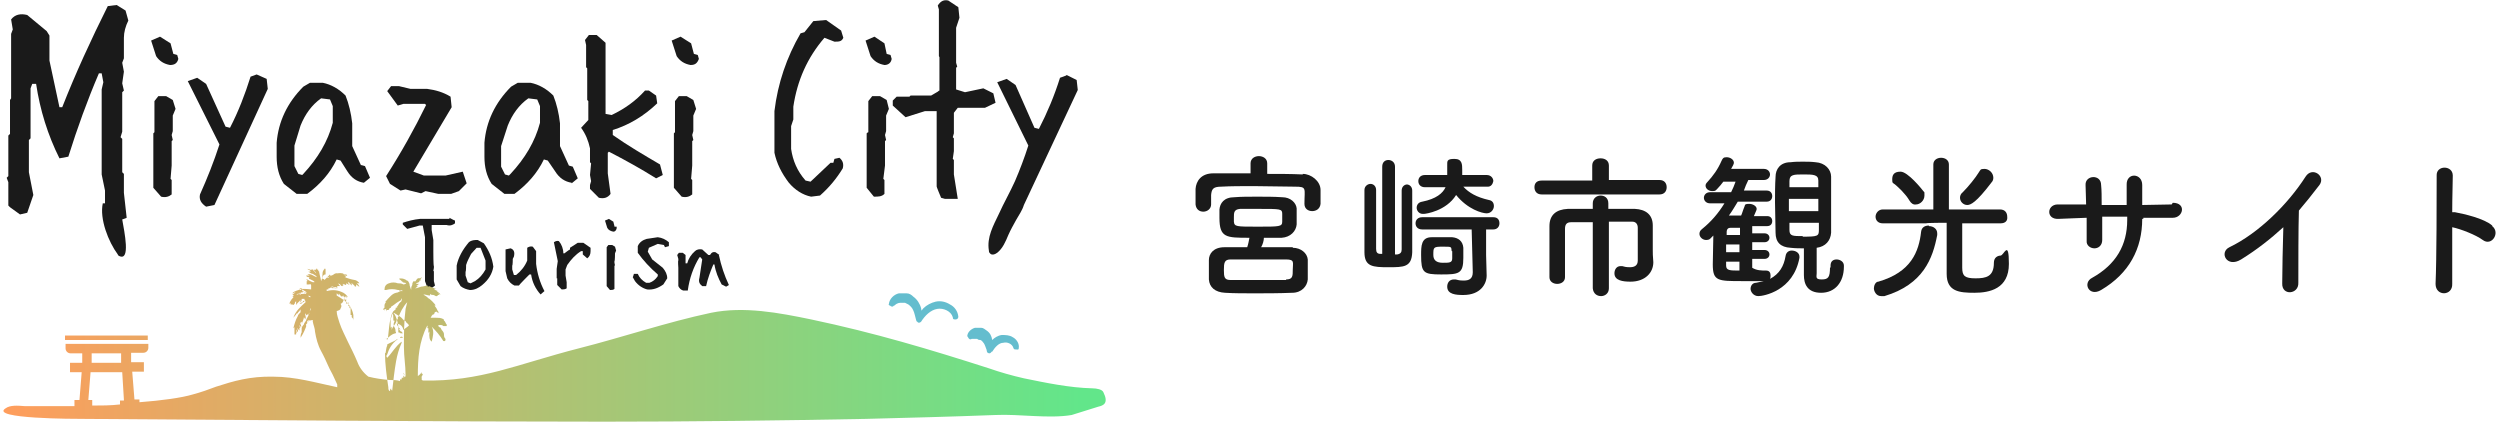
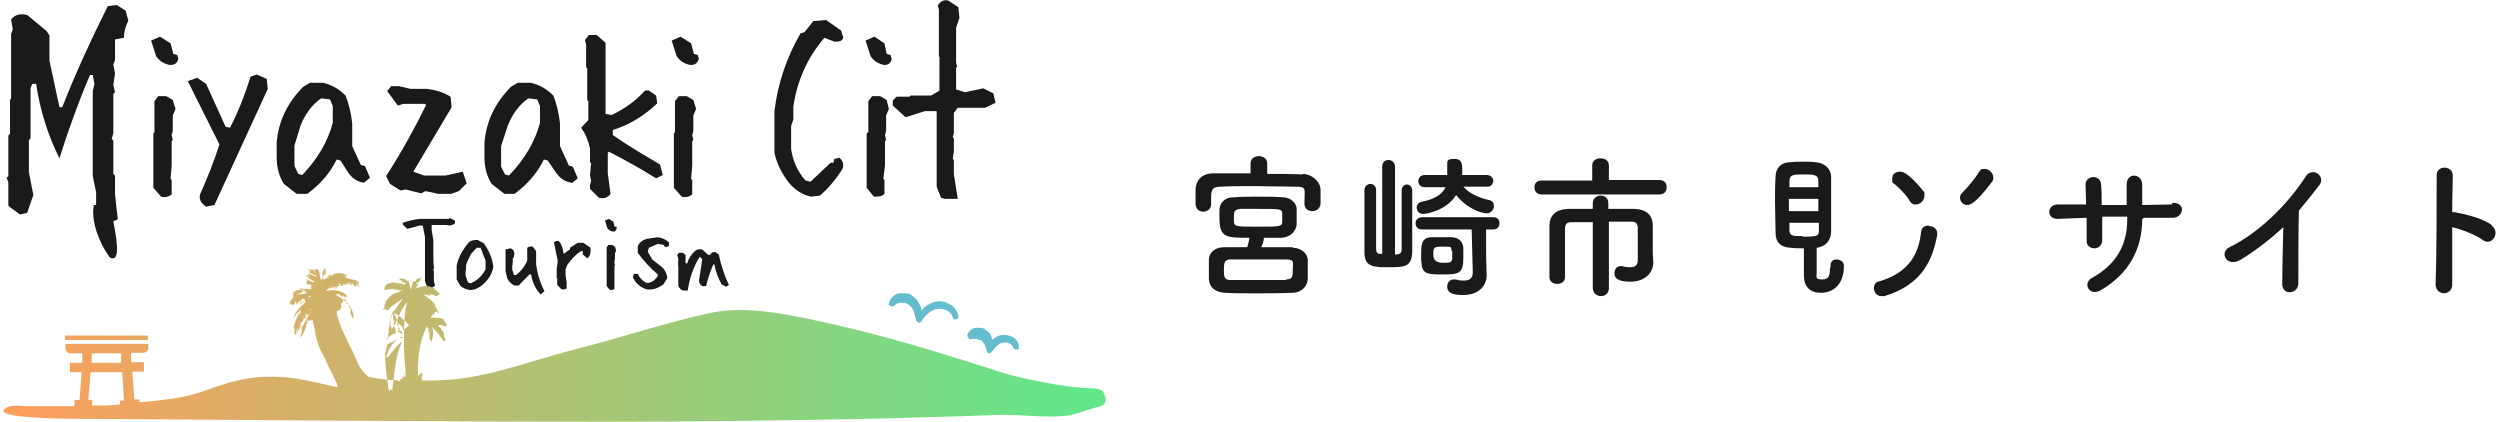
<svg xmlns="http://www.w3.org/2000/svg" version="1.1" viewBox="0 0 450 76">
  <defs>
    <style>
      .cls-1 {
        fill: url(#_名称未設定グラデーション);
      }

      .cls-2 {
        fill: #64bdce;
      }

      .cls-3 {
        fill: #1a1a1a;
      }
    </style>
    <linearGradient id="_名称未設定グラデーション" data-name="名称未設定グラデーション" x1=".6" y1="15.6" x2="194.6" y2="15.6" gradientTransform="translate(0 78) scale(1 -1)" gradientUnits="userSpaceOnUse">
      <stop offset="0" stop-color="#ff9d5c" />
      <stop offset="1" stop-color="#62e68a" />
    </linearGradient>
  </defs>
  <g>
    <g id="_レイヤー_1" data-name="レイヤー_1">
      <g>
        <g>
          <path class="cls-3" d="M105.2,43.7h-1.2l-1.4.9v.3c-.1,0-1,.7-1,.7h-.2c0-.8-.3-1.6-.8-2.2-.3-.1-.6,0-.9.2l.7,3.4-.2,1.4v.3c0,0,0,1.4,0,1.4h.1v1.2l.8.8c.3,0,.6,0,.9-.2v-1.1l-.2-1.2v-1.1l.3-.8c.7-1,1.5-1.9,2.5-2.5h.3c0,0,0,.6,0,.6l.8.7c.4-.3.6-.7.6-1.3v-.6c0,0-1.3-.9-1.3-.9Z" />
          <path class="cls-3" d="M96.5,45.2l-.6-.8c-.4-.1-.7,0-1,.2v.6c0,0,0,1.7,0,1.7-.4,1-1.1,1.9-2,2.6h-.4l-.3-1v-.7c.1,0,.1-1.2.1-1.2l.2-.4c.2-.8,0-1.3-.6-1.5l-.9.2v1.3h0v2.6l.3,1.3c.3.6.7,1,1.3,1.3h.8c0-.1,1.9-2,1.9-2h.3c.2,1.4.8,2.6,1.7,3.6l.7-.6c-.8-1.5-1.3-3.2-1.5-4.9v-2.3Z" />
          <path class="cls-3" d="M129.5,45.9l-.7-.5c-.4-.1-.7,0-1,.5h-.3l-1.1-1c-.5-.1-1,0-1.3.3-.7.6-1.2,1.4-1.4,2.2h-.3v-1.5l-.5-.4h-.7l-.3.4.2.7v.3c-.1,0,0,1.3,0,1.3v1.8h0c0,0,0,.8,0,.8v.7c.2.4.5.7.9.8h.8c.3-2.2,1-4.2,2.1-6h.2l.3.4-.5,3.3c-.2.7,0,1.1.5,1.5h.7c.3-1.4.8-2.7,1.3-3.9h.2c.2,1.3.7,2.5,1.3,3.6l.8.4.5-.3c-.8-1.7-1.4-3.5-1.8-5.4Z" />
          <path class="cls-3" d="M86,43.2c-.6,0-1.1,0-1.6.4-1.1,1.3-1.9,2.7-2.2,4.2v2.5l.7,1.2c.5.4,1.1.6,1.7.7.9,0,1.6-.4,2.2-.9,1.1-.9,1.8-2,2-3.3-.2-1.6-.8-2.9-1.7-4.2l-1.1-.6ZM87.4,48.2v.3c-.5.9-1.1,1.6-1.9,2.1l-.8.4-.5-.2-.4-1.2v-.7c.1,0,.1-1.2.1-1.2.2-.7.6-1.4.9-2l1-1.1h.7l.9,2.3v1.3Z" />
          <path class="cls-3" d="M110.6,40.7l-.2-.8-.8-.5-.7.3.4,1.3c.2.4.6.6,1.1.7.3,0,.5-.2.6-.6v-.3c0,0-.4,0-.4,0Z" />
          <path class="cls-3" d="M110.1,44.1h-.6l-.3.4v2.5h0v4.5l.6.7c.3,0,.6,0,.8-.2v-1h0c0,0,0-1.2,0-1.2v-2h.1c0,0-.1-.5-.1-.5v-.3c.1,0,.1-1.4.1-1.4l.2-.5-.2-.7-.5-.3Z" />
          <path class="cls-3" d="M80.9,39.4h-.7c0,0-1.4,0-1.4,0h0c0,0-.4,0-.4,0h-2.8c-1.1.1-2.2.4-3.1.7v.3l.8.8,2.2-.6h.6c0,0,.4,2.1.4,2.1v1.6h0v5h0c0,0,0,.7,0,.7v.3c0,0,0,.3,0,.3l.4,1.1.6.3.8-.6-.2-.8v-1.8h-.1c0-.1.1-.6.1-.6v-.3c-.1,0-.1-2.6-.1-2.6h0c0-.1,0-.8,0-.8v-1.3l-.3-1.8v-.9h1.6c0,0,1,0,1,0h.1c.6.2,1.1,0,1.5-.3v-.5c-.1,0-1-.5-1-.5Z" />
          <path class="cls-3" d="M118.4,43.9l1.1.2.2.4.7-.2v-.7c-.6-.5-1.2-.8-2-.9l-2,.3c-.7.2-1.3.6-1.6,1.3v1.2c1,1.4,2.2,2.7,3.6,3.9v.3c-.4.6-.9,1-1.5,1.2h-.6c-.7-.4-1.2-.9-1.5-1.6h-.7c0,.1-.2.6-.2.6l.4.7c.6.8,1.4,1.3,2.2,1.5,1,.1,1.9-.2,2.9-.9l.7-1.1c0-.7-.3-1.3-.8-1.9l-1.9-1.5-.8-1.4.2-.7,1.6-.7Z" />
        </g>
        <path class="cls-3" d="M65,29.8l-1.6-3.5v-4.1c-.2-1.8-.6-3.5-1.2-5-1.2-1.2-2.6-2-4.1-2.3h-2.3l-1.2.7c-2.9,2.9-4.5,6.3-4.8,10.1v2.5c0,1.9.4,3.5,1.3,4.9l2.3,1.8h0c0,0,1.9,0,1.9,0,2.3-1.7,4.1-3.7,5.3-6.2l.7.2,1.2,1.9c.8,1.3,1.8,1.9,3,2.1l1.1-.9-.9-2.1-.7-.2ZM59.9,22.1c-.9,3.4-2.7,6.4-5.3,9.2l-.2.2-.7-.2-.7-1.4v-3.7l1.1-3.6c.8-2,2-3.7,3.7-4.9l1.6.2.5,1.2v3Z" />
        <path class="cls-3" d="M46.2,13.4l-1.1.4c-1,3.2-2.2,6.3-3.7,9.2l-.8-.2-3.5-7.7-1.6-1.1-1.7.6,5.7,11.4c-1,3.1-2.2,6.1-3.5,9-.2.9.2,1.6,1.1,2.2l1.5-.3,9.6-20.9-.2-1.8-1.8-.8Z" />
        <path class="cls-3" d="M109.4,31.2v-3.7l.2-.2c2.9,1.5,5.8,3.1,8.5,4.8l1.2-.6-.5-1.9c-2.9-1.7-5.8-3.4-8.5-5.3v-.9c2.9-.9,5.6-2.5,8-4.8l-.2-1.4-1.3-.9h-.7c-1.7,1.9-3.7,3.3-6,4.4l-1.1-.2V7.7l-1.6-1.4h-1.4l-.7.9.2.9v4l.2.2v5.7l.2.2v3.4l-1.3,1.4c.8,1.1,1.3,2.3,1.6,3.7v2.5l.2.2-.2,2.1.2,1.1-.2.7v.7l1.6,1.6h0c.9.2,1.6,0,2.1-.7l-.5-3.7Z" />
        <path class="cls-3" d="M31.2,9.7l-.5-1.9-1.9-1.2-1.6.7.9,2.8c.6.9,1.4,1.4,2.5,1.6.8,0,1.3-.3,1.5-1.1l-.2-.7-.7-.2Z" />
        <path class="cls-3" d="M29.9,17.3h-1.4l-.7.9v5.6l-.2.2v9.8l1.4,1.6c.8.2,1.4,0,1.9-.4v-2.6l-.2-.2.2-2.4v-4.4l.2-.2-.2-.9.2-.7v-2.8l.5-1.2-.5-1.6-1.2-.7Z" />
        <path class="cls-3" d="M102.9,33l1.1-.9-.9-2.1-.7-.2-1.6-3.5v-4.1c-.2-1.8-.6-3.5-1.2-5-1.2-1.2-2.6-2-4.1-2.3h-2.3l-1.2.7c-2.9,2.9-4.5,6.3-4.8,10.1v2.5c0,1.9.4,3.5,1.3,4.9l2.3,1.8h0c0,0,1.8,0,1.8,0,2.3-1.7,4.1-3.7,5.3-6.2l.7.2,1.3,1.9c.8,1.3,1.8,1.9,3,2.1ZM97.2,22.1c-.9,3.4-2.7,6.4-5.3,9.2l-.3.3-.7-.2-.7-1.4v-3.7l1.2-3.7c.8-2,2-3.7,3.7-4.9l1.6.2.5,1.2v3Z" />
        <path class="cls-3" d="M75.8,34.8l.8-.4,2.3.5h2.3l1.4-.5,1.4-1.4-.7-2.1-3.1.7h-3.9l-1.9-.7c2.3-3.9,4.6-7.7,6.9-11.6l-.2-1.9c-1.3-.8-2.7-1.2-4.2-1.4h-3l-2.1-.5h-1.4l-.7.9,1.9,2.6,1-.3h3.9l.2.2c-2.1,4.3-4.5,8.6-7.2,12.8l.7,1.4,1.9,1.2.9-.2,2.8.7Z" />
        <path class="cls-3" d="M256.3,38.5c.3,0,4-.5,5.8-3.4,2.1,2.6,4.7,3.3,5.5,3.3s1.3-.7,1.3-1.3-.3-1-.9-1.1c-2.2-.5-3.6-1.3-4.6-2.4h4.2c.8.1,1.1-.5,1.2-1,0-.5-.4-1.1-1.2-1.1h-4.4c0-.3,0-.6,0-.9,0-1,0-2-1.4-2s-1.3.4-1.3,1.2h0c0,.7,0,1.2,0,1.7h-4c-.8,0-1.2.5-1.2,1.1s.4,1.1,1.2,1.1h3.7c-.5,1.1-1.7,2.1-4.2,2.6-.7.1-1,.6-1,1.1s.4,1.1,1.1,1.1Z" />
-         <path class="cls-3" d="M22.3,6.8c0-1,.3-2.1.8-3.1l-.5-1.8-1.6-1-1.6.2c-3,6-5.8,12.1-8.2,18.2h-.5l-1.8-8.4v-4.5l-.5-.8-3.5-2.9c-1.2-.3-2.2-.1-2.9.8l.3,1.8-.3.8v11.6l-.2.3v6.1l-.3.3v7.3l-.3.3.3.8v4.2l.3.3,1.8,1.3,1.3-.3,1.1-3.2-.8-4.1v-5.8l.3-.3v-9l.3-.8h.7c.7,4.7,2.1,9.2,4.2,13.4l1.6-.3c1.6-5.1,3.4-10.1,5.5-15h.5l.3,1.6-.3,1.3v15.3l.6,2.9v2.3c-.2,0-.4,0-.4,0-.6,2.8,1,6.9,2.7,9.2,0,.1.2.3.3.3,2,.9.9-4.3.5-6.6.4-.1.8-.3.8-.3l-.5-4.5v-3.4l-.3-.3v-6l-.3-.3.3-1v-7.1l.3-.3-.3-1.3.3-2.1-.3-1.6.3-.8v-3.7Z" />
+         <path class="cls-3" d="M22.3,6.8c0-1,.3-2.1.8-3.1l-.5-1.8-1.6-1-1.6.2c-3,6-5.8,12.1-8.2,18.2h-.5l-1.8-8.4v-4.5l-.5-.8-3.5-2.9c-1.2-.3-2.2-.1-2.9.8l.3,1.8-.3.8v11.6l-.2.3v6.1l-.3.3v7.3l-.3.3.3.8v4.2l.3.3,1.8,1.3,1.3-.3,1.1-3.2-.8-4.1v-5.8l.3-.3v-9l.3-.8h.7c.7,4.7,2.1,9.2,4.2,13.4c1.6-5.1,3.4-10.1,5.5-15h.5l.3,1.6-.3,1.3v15.3l.6,2.9v2.3c-.2,0-.4,0-.4,0-.6,2.8,1,6.9,2.7,9.2,0,.1.2.3.3.3,2,.9.9-4.3.5-6.6.4-.1.8-.3.8-.3l-.5-4.5v-3.4l-.3-.3v-6l-.3-.3.3-1v-7.1l.3-.3-.3-1.3.3-2.1-.3-1.6.3-.8v-3.7Z" />
        <polygon class="cls-3" points="267.6 33.7 267.6 33.7 267.6 33.7 267.6 33.7" />
        <path class="cls-3" d="M354.1,36.9h0c.6,0,1.6-.4,4.4-4.1.2-.2.3-.5.3-.8,0-.9-.8-1.6-1.6-1.6s-.7.2-1,.6c-.6,1-1.9,2.6-2.9,3.6-.4.3-.5.7-.5,1,0,.7.6,1.3,1.3,1.3Z" />
        <path class="cls-3" d="M341.1,33.2c.6.5,1.9,1.7,2.6,2.9.3.5.7.8,1.2.7.7,0,1.5-.7,1.5-1.6s0-.5-.2-.8c-.3-.4-2.8-3.5-4.1-3.5s-1.5.7-1.5,1.4.1.6.5.9Z" />
        <path class="cls-3" d="M142.8,21.5v-2.3c.7-4.7,2.5-8.8,5.6-12.4l1.8.7c.8,0,1.3,0,1.6-.7l-.4-1.3-2.7-1.9-2.3.2-1.6,2-.7.2c-2.5,4.3-4.1,9-4.7,14v7.5c.4,1.9,1.3,3.7,2.6,5.4,1.1,1.3,2.5,2.2,4,2.5l1.6-.2c1.7-1.5,3-3.1,4.1-4.9.2-.8,0-1.4-.6-1.9l-.9.2-.2.7h-.5l-3.6,3.4-.9-.2c-1.5-1.7-2.3-3.6-2.6-5.7v-4.1l.4-1.2Z" />
        <path class="cls-3" d="M330.6,46.7c-.6,0-1.1.3-1.1,1.1s0,.3-.1.3c0,1.8-.3,2.2-1.5,2.2s-.9-.5-.9-1.1c0-1.3,0-2.9,0-4.6,1.6-.2,2.5-1.3,2.6-2.7,0-1.6,0-3.3,0-5s0-3.5,0-5.1c0-1.3-1.1-2.5-2.8-2.6-.8-.1-1.6-.1-2.3-.1s-1.4,0-2.2.1c-1.9,0-2.7,1.3-2.7,2.6-.1,1.5-.1,3.1-.1,4.6s.1,3.8.1,5.5.9,2.6,2.7,2.7c.9.1,1.6.1,2.4.1,0,1.5,0,3.2,0,4.8s.6,3.2,3.1,3.2,4.1-1.9,4.1-4.7v-.2c0-.7-.7-1.1-1.3-1.1ZM322.1,32.6c0-1.2.8-1.2,2.5-1.2s2.7,0,2.7,1.1v1.2c0,0-5.2,0-5.2,0v-1.1ZM322,35.8h5.3v2.2h-5.3v-2.2ZM324.5,42.5c-1.8,0-2.4,0-2.4-1.1v-1.3h0c0,0,5.3,0,5.3,0v1.3c0,1.1-.2,1.2-2.9,1.2Z" />
        <polygon class="cls-3" points="360.2 40.3 360.2 40.3 360.2 40.3 360.2 40.3" />
        <path class="cls-3" d="M347.2,40.6c-.7,0-1.3.3-1.4,1.1-.4,3.6-1.8,7.3-7.7,9-.5,0-.8.7-.8,1.2s.4,1.4,1.3,1.4.4,0,.6,0c7-2.1,8.7-6.8,9.5-11v-.3c0-.8-.7-1.3-1.5-1.3Z" />
-         <path class="cls-3" d="M322.5,45.1c-.5,0-1,.3-1.1,1-.3,1.8-1.1,3.2-2.8,4.1.1-.2.1-.4.1-.6,0-.5-.2-.9-.8-.9h0c-.8,0-1.7,0-2.5-.5v-1.6h2.2c.6,0,.9-.4.9-.8s-.3-.8-.9-.8h-2.2v-1.4h2.2c.6,0,.9-.4.9-.8s-.3-.8-.9-.8h-2.2v-1.3h2.7c.6,0,.9-.4.9-.9s-.3-.9-.9-.9h-2.4c.5-1.1.5-1.2.5-1.3,0-.5-.7-.9-1.3-.9s-.8,0-.9.5c-.3.7-.4,1.2-.6,1.6h-2.2c.6-.8,1.1-1.7,1.6-2.5h5.2c.7,0,1-.5,1-1s-.3-1-1-1h-4.1c.2-.6.5-1.3.8-1.9h2.8c.7,0,1.1-.5,1.1-1s-.4-1-1.1-1h-5.9c.3-.5.5-.9.5-1.1,0-.6-.7-1-1.3-1s-.7.2-.9.6c-.7,1.6-1.5,2.7-2.6,3.9-.2.2-.3.4-.3.6,0,.6.6,1,1.2,1s.6-.1.9-.4c.4-.4.8-.9,1.1-1.3h2.2c-.2.6-.5,1.3-.8,1.9h-3.8c-.7,0-1.1.5-1.1,1s.4,1,1.1,1h2.6c-1.1,1.8-2.4,3.3-4,4.6-.4.3-.5.6-.5.9,0,.6.6,1.1,1.2,1.1s.7-.2,1-.5l.3-.3c0,1.6-.1,3.6-.1,5.2,0,3,.9,3,5.3,3h3.9c-.4.1-.9.2-1.4.3-.7,0-1,.6-1,1.1s.5,1.3,1.4,1.3,6.3-.9,7.4-6.9v-.2c0-.7-.7-1.1-1.4-1.1ZM313.1,48.7c-1.7,0-2.4,0-2.4-.9v-.7h2.4v1.6ZM313.1,45.4h-2.4v-1.4h2.4v1.4ZM313.2,42.3h-2.4v-.5c0-.6.3-.8.7-.8h1.7v1.3Z" />
        <path class="cls-3" d="M124.3,11.7c.8,0,1.2-.3,1.5-1.1l-.2-.7-.7-.2-.5-1.9-1.9-1.2-1.6.7.9,2.8c.6.9,1.4,1.4,2.5,1.6Z" />
        <path class="cls-3" d="M390.9,36.8c-1.7,0-3.5.1-5.3.1v-3.6c0-2.2-2.9-2.3-2.8,0v3.6c-1.5,0-3,0-4.5,0,0-1.4,0-2.7-.1-3.6,0-2-2.9-1.8-2.8,0,0,1,.1,2.2.1,3.5-1.8,0-3.5,0-5.2,0-1.9.1-2,2.7.2,2.6,1.6-.1,3.3-.1,5.1-.2,0,1.5,0,3,0,4.1-.1.9.7,1.4,1.4,1.4s1.4-.5,1.4-1.5v-4.2c1.5,0,3,0,4.5,0v.6c0,4.5-2,8-6.3,10.4-1.8.9-.6,3.5,1.6,2.2,5.1-3,7.4-7.5,7.4-12.8h.2v-.2c1.8,0,3.6,0,5.3,0,1.9,0,2.5-2.7,0-2.7Z" />
        <path class="cls-3" d="M448.6,40.6c-1.5-1.3-5.1-2.1-6.7-2.4h-.5c0-2.8.1-5.2.1-6.6,0-1.9-3-1.9-2.9,0,0,4,0,15-.2,19.5,0,2.3,3.1,2.2,3,0,0-2.3,0-6.3,0-10.2,1.5.3,4.3,1.4,5.5,2.3,1.6,1.2,3.2-1.3,1.7-2.5Z" />
        <path class="cls-3" d="M415,31.8c-3.2,5-8.5,10.2-13.7,12.7-1.9.9-.5,3.8,2.1,2.2,2.9-1.8,5.3-3.7,7.6-5.8-.1,3.3-.2,7.9-.2,10.1-.1,2.3,3,2,2.9-.1,0-2.8,0-10.1.1-13,1.2-1.4,2.4-2.9,3.7-4.6,1.2-1.6-1.3-3.4-2.5-1.5Z" />
        <path class="cls-3" d="M297.5,40.6c0-2-1.3-2.9-3.2-3-1.2,0-3,0-4.8,0v-1c0-1-.7-1.4-1.4-1.4s-1.4.5-1.4,1.4v1c-1.8,0-3.4,0-4.5,0-2.1.1-3.3,1.1-3.3,3.1,0,2.1,0,5,0,7.5v1.7c0,.8.7,1.2,1.4,1.2s1.4-.4,1.4-1.2v-8.7c0-.8.3-1.2,1.1-1.2h3.9v11.9c.1,1,.8,1.4,1.5,1.4s1.4-.5,1.4-1.4v-12c1.7,0,3.2,0,4.2,0,.7,0,1,.5,1,1.1,0,1.8,0,5.9,0,5.9,0,.9-.6,1.2-1.4,1.2s-1-.1-1.4-.2h-.3c-.7,0-1.1.6-1.1,1.3,0,1.3,1.5,1.5,2.9,1.5,2.6,0,4.1-1.6,4.1-3.5h0c-.1-1.1-.1-1.7-.1-2.2v-4.5Z" />
-         <path class="cls-3" d="M360.2,46c-.7,0-1.3.4-1.3,1.3,0,2.5-1.4,2.8-3.3,2.8s-2.4-.4-2.4-1.9,0-5.8,0-8h6.9c.9,0,1.3-.5,1.2-1.2,0-.7-.4-1.3-1.3-1.3h-9.2v-8.1c0-.8-.7-1.2-1.4-1.2s-1.4.4-1.4,1.2v8.1c0,0-9.1,0-9.1,0-.8,0-1.3.7-1.3,1.3s.4,1.2,1.3,1.2h7.8c0-.1,3.7-.1,3.7-.1v9.2c0,3.2,2.3,3.4,5,3.4s6.2-.7,6.2-5.2-.9-1.5-1.5-1.5Z" />
        <path class="cls-3" d="M298.7,32.4h-9.1c0,0,0-2.6,0-2.6,0-.9-.7-1.3-1.5-1.3s-1.5.4-1.5,1.3v2.7h-9.1c-.9,0-1.3.5-1.3,1.2s.4,1.3,1.3,1.3h10.5c0,0,10.7,0,10.7,0,.9,0,1.3-.6,1.3-1.3s-.4-1.3-1.3-1.3Z" />
        <path class="cls-3" d="M159.6,9.7l-.4-1.9-1.8-1.2-1.6.7.9,2.8c.6.9,1.4,1.4,2.5,1.6.7,0,1.2-.4,1.3-1.1l-.2-.7-.7-.2Z" />
        <path class="cls-3" d="M178.8,16.8l-1.8-.9-3.3.7-1.6-.5v-3.9l.2-.2-.2-.7v-6.3c0,0,.6-1.8.6-1.8l-.2-1.9-1.8-1.2c-.8-.2-1.4.1-1.9.9l.2.7v8.4c0,0,.1.2.1.2v6c-.1,0-.3.2-.3.2l-1.2.7h-3.7l-.2.2h-2.3l-.7.7v.9l2.3,2.1,3.5-1.1h2.1v13.5c-.1,0,.8,2.1.8,2.1l.7.2h2.3l-.7-4.4v-2.6l-.2-.2.2-1.4v-2.3l-.2-.2.2-.7v-3.7l.7-.9h4.9l1.9-.9-.4-1.7Z" />
        <path class="cls-3" d="M268.8,39.1h-12.8c-.8,0-1.2.5-1.2,1.1s.4,1.1,1.2,1.1h8.9l.2,7.7c0,1.2-.7,1.5-1.6,1.5s-1-.1-1.5-.2h-.3c-.8,0-1.2.6-1.2,1.3,0,1.4,1.6,1.5,2.9,1.5,3.1,0,4.2-2,4.2-3.5h0c0,0-.1-3.7-.1-3.7v-4.6c0,0,1.3,0,1.3,0,.7,0,1.1-.5,1.1-1.1s-.3-1.1-1.1-1.1Z" />
        <path class="cls-3" d="M158.4,17.3h-1.4l-.7.9v5.6c-.1,0-.3.2-.3.2v9.8c0,0,1.3,1.6,1.3,1.6.8,0,1.4,0,1.9-.5v-2.5l-.2-.2.3-2.4v-4.4l.2-.2-.2-.9.2-.7v-2.8l.5-1.2-.4-1.6-1.2-.7Z" />
        <path class="cls-3" d="M124.6,35v-2.6l-.2-.2.2-2.4v-4.4l.2-.2-.2-.9.2-.7v-2.8l.5-1.2-.5-1.6-1.2-.7h-1.4l-.7.9v5.6l-.2.2v9.8l1.4,1.6c.8.2,1.4,0,1.9-.4Z" />
-         <path class="cls-3" d="M191.9,13.6l-1.1.4c-1,3.2-2.3,6.3-3.8,9.2l-.8-.2-3.4-7.7-1.6-1.1-1.7.6,5.6,11.4c-.7,2.2-1.5,4.3-2.4,6.4,0,0,0,0,0,0h0c-.9,2-2,3.9-2.9,5.9-1,2.1-2.2,4.2-1.8,6.6,0,.2,0,.3.2.5.3.4.9.2,1.3-.1,1-.8,1.5-2,2-3.2.4-.9.9-1.8,1.4-2.7.5-.9,1.1-1.7,1.4-2.7l9.7-20.7-.2-1.8-1.8-.9Z" />
        <path class="cls-3" d="M253.3,33.2c-.5,0-1,.4-1,1.1v10.6c0,.5-.2.8-.8.9h-.4v-15.8c0-.8-.6-1.2-1.2-1.2s-1.1.4-1.1,1.2v15.7c.1,0-.3,0-.3,0-.6,0-.8-.3-.8-.9v-10.6c0-.7-.5-1.1-1-1.1s-1.1.4-1.1,1.1v11.2c0,2.6,1.5,2.7,4.3,2.7s4.2,0,4.3-2.7c0-1.6,0-4,0-6.4v-4.7c0-.7-.5-1.1-1-1.1Z" />
        <path class="cls-3" d="M263.4,46.4v-1.8c-.1-1.2-.9-1.8-2-1.9h-3.7c-1.9,0-1.9,1.6-1.9,3.2,0,3.2.4,3.5,3.6,3.5s4-.1,4-3ZM261.4,46.5c0,.8-.5.8-1.7.8q-1.7,0-1.7-1.4c0-1.4,0-1.5,1.7-1.5s1.5,0,1.6.8h.1v1.3Z" />
        <path class="cls-3" d="M234.5,31.4c-2.1-.1-4.4-.1-6.6-.1h.2v-1.9c0-.9-.8-1.3-1.5-1.3s-1.5.4-1.5,1.3v1.8c-2.3,0-4.5,0-6.7,0s-3.1,1.4-3.2,2.8v2.8c.1.9.7,1.3,1.4,1.3s1.4-.5,1.4-1.3v-1.7c.1-1,.3-1.5,1.8-1.5,1.7-.1,3.8-.1,5.9-.1s5.2.1,7.4.1,1.7.3,1.7,3.1h0c0,.9.7,1.3,1.4,1.3s1.4-.4,1.5-1.3v-2.5c0-1.6-1.7-2.9-3.2-2.9Z" />
        <path class="cls-3" d="M232.7,44.5h-5.7c.3-.5.5-1.2.5-1.7,1.1,0,2.2,0,3.2,0,1.6-.1,2.6-1.2,2.7-2.4,0-.5,0-1,0-1.5s0-1,0-1.4c-.1-1-1.1-2-2.6-2-1.5-.1-3-.1-4.5-.1s-2.9,0-4.1.1c-1.9,0-2.6,1.1-2.7,2.2v1.5c0,3.6,1.2,3.6,5.4,3.6-.1.5-.2,1.1-.4,1.7h-4.1c-2,0-2.8,1.2-2.8,2.3v3.5c.1,1.4,1.1,2.3,2.9,2.4,1.6.1,3.4.1,5.3.1s4.4,0,6.8-.1c1.7,0,2.7-1.2,2.8-2.4,0-.5,0-1.2,0-1.8s0-1.3,0-1.8c-.1-1.1-1.2-2.1-2.7-2.1ZM222.1,39.8v-.7c0-.8,0-1.4,1.1-1.5,1.1,0,2.3,0,3.5,0,3.8,0,4.1,0,4.1.9v1.4c0,.9-.5.9-4.4.9s-4.2,0-4.3-.9ZM231.5,50.4c-1.8,0-3.5,0-5.2,0s-3.2,0-4.8,0c-1.1,0-1.2-.5-1.2-1.8s.1-1.9,1.2-1.9c1.7,0,3.5,0,5.3,0s3.1,0,4.7,0,1.2.6,1.2,1.8,0,1.8-1.2,1.8Z" />
      </g>
      <path class="cls-2" d="M160,54.7c.1-.9.9-1.7,1.8-1.9.4,0,.9,0,1.4,0s.9.3,1.2.6c.7.5,1.2,1.3,1.4,2.1s.1,1.5,0,2.2l-.9-.2c.3-.7.8-1.4,1.3-2,.6-.6,1.4-1,2.2-1.2.9-.2,1.8,0,2.6.5.8.4,1.4,1.2,1.5,2.2,0,.3-.2.5-.5.5s-.5,0-.5-.4c-.3-1.1-1.7-1.7-2.8-1.5-1.2.2-2.2,1.2-2.9,2.3-.2.2-.5.3-.7,0-.1,0-.2-.2-.2-.3-.2-.7-.3-1.3-.5-1.7-.2-.5-.5-.8-.9-1.1l-.6-.3c-.2,0-.4,0-.6,0-.4,0-.8,0-1.3.5h-.1c-.2.3-.5.2-.7,0-.2,0-.3-.2-.2-.3ZM174.1,60.6c0-.8.7-1.4,1.4-1.6.4,0,.8,0,1.1,0,.4,0,.7.3,1,.5.6.4.9,1,1,1.7.1.6,0,1.2-.1,1.7l-.9-.2c.2-.5.5-1.1,1-1.5.4-.4,1-.8,1.7-.9.7,0,1.4,0,2,.4.6.3,1.1,1,1.1,1.7s-.2.5-.5.5-.4,0-.5-.3c-.2-.7-1.1-1.1-1.8-.9-.8,0-1.5.8-2,1.6h-.1c-.2.3-.4.4-.7.2-.1,0-.2-.3-.2-.5-.2-.5-.3-.9-.5-1.2s-.4-.5-.6-.6c-.2,0-.4,0-.6-.2-.2,0-.5,0-.8,0h-.2c-.3.2-.5,0-.6-.2-.1-.2-.2-.3-.2-.3h0Z" />
      <path class="cls-1" d="M26.6,61.2h-14.9v-.8h14.9s0,.8,0,.8ZM192.9,74.7c-4.1.7-9.4-.2-13.7,0-7.8.3-15.6.5-23.4.7-15.7.3-31.3.5-47,.5-31.3,0-62.5-.3-93.8-.5-1.4,0-17,0-14-1.9.8-.6,2.2-.5,3.4-.4,2,0,5.3,0,9,0v-1.1h.9l.4-5h-2.1v-1.7h2.2v-1.7c.1,0-2.1,0-2.1,0-.5,0-.9-.4-.9-.9v-.8h14.9v.7c0,.5-.4.9-.9.9h-2.2v1.7h2.3v1.7h-2.1l.4,5h.9v.5c4-.3,7.6-.8,9.6-1.4,1.5-.4,2.9-.9,4.2-1.4,3.1-1,6.1-1.9,10.3-1.8,4,0,7.7,1.1,11.5,1.9,0,0,0-.3,0-.5-.2-.4-.4-.9-.6-1.3-.3-.7-.7-1.3-1-2-.4-.9-.8-1.8-1.3-2.7-.6-1.1-.9-2.3-1.1-3.5,0-.6-.3-1.2-.4-1.8,0,0,0-.2,0-.3-.3,0-.5.2-.8,0v.4h0c0,0,0-.2-.2-.3,0,.2,0,.3,0,.4s0,.2-.2.2c0,.2,0,.3,0,.5h0c0,0,0,0,0,0-.2.5-.4,1-.7,1.5,0,0-.2.3-.3.5h0c0-.3,0-.6.2-1,0-.2,0-.4,0-.7,0-.2.2-.5.4-.7,0-.2.2-.4.4-.7,0-.2.2-.5.3-.7s.2-.4.3-.7h0c0,0-.3.1-.4.3h0c.2-.3.4-.5.6-.8,0,0,0,0,0,0h0c0,0,.2-.2,0-.3,0,.3-.2.5-.3.8h0c0,0,0,0,0-.2v.2h0c0,0,0,.2,0,.3q0,0-.2,0c0,0,0,0,0-.2v.2c0,0-.2,0-.3.2,0,0,0-.3-.2-.4h0c0,.4.3.7,0,1.1,0,0,0-.2-.2-.4,0,.3-.2.6-.2.8h-.1c0,0,0-.2,0-.3h0c0,0,0,.2,0,.4s0,.2,0,.3h0c0,0,0-.3-.2-.4h0c0,.2,0,.4,0,.5,0,0,0-.3-.2-.4,0,.3.3.6.2.9,0,0-.2-.2-.3-.4,0,.2,0,.3.2.5h-.2c0,0,0,.3,0,.5-.2-.2-.3-.3-.4-.5,0,.3.3.5,0,.8,0,0,0-.3-.2-.5,0,.3.2.5,0,.7v.2h-.3c0-.2,0-.4,0-.7v-.6l-.2.2c.2-.8.4-1.5.8-2.2,0-.2.3-.5.5-.7q0-.2,0-.3c0,0,0-.2,0-.2,0,0-.2.2-.2.3,0,0-.3.2-.3.4,0,0,0,0,0,0-.2,0-.2,0-.3.2-.2.2-.3.4-.5.6.4-1.2,1.3-2,2.2-2.8,0,0,0-.3-.2-.4h0v.3h0c0-.2-.2-.2-.3,0s0,.2-.2.3c0,0-.2.2-.3,0q0-.5,0-.6c0,0,0,.2-.2.3h0c-.2.2-.4.4-.5.6,0-.2,0-.4,0-.5s0-.2,0-.3c0,0,0,0,0,0,0,0,0,.2-.2.3,0,0,0,.3-.2.4,0,0,0,.2-.3,0,0,0,0,0-.3,0,0-.3.2-.6.3-.8h0c-.2.2,0,.5-.5.7,0-.4.6-1.2,1.1-1.5s.9-.3,1.9-.3c0,0,0-.3.2-.4h0c0,0,0,.2-.2.3,0,0,0-.2,0-.2l-.2.2v-.2h0c0,0,0,.2-.2.3h0c0,0,.2-.3.2-.3h-.2v-.2l-.3.3c0,0,0,0,0-.2l-.5.5h0c0-.2.2-.4.3-.5-.3.2-.4.5-.7.6,0,0,.2-.2.3-.4-.2.2-.4.3-.5.5-.2.2-.3.4-.5.6,0,0,0-.3,0-.4,0,0-.2,0-.3.2h0c0,0,.4-.5.4-.5,0,0-.2,0-.3,0,.2-.2.4-.3.6-.5h0c-.2,0-.3.2-.6.2.4-.5,1.1-.5,1.6-.8h-.3c.7,0,1.4,0,2.1.1,0-.2,0-.4,0-.6,0-.3,0-.4-.4-.3,0,0-.3,0-.4,0v-.6s0,0,.2,0l-.3-.3h0c0,0,.2,0,.2,0,.3.2.7.4,1,.5,0,0,.2,0,.3,0h0c0-.2-.2-.2-.3-.3l-.6-.3c0,0-.2,0,0-.3-.2,0-.5,0-.6-.3.2,0,.4,0,.7,0h0c-.2,0-.3-.2-.5-.2h0c.7-.2,1.1.3,1.7.5,0-.2-.2-.3-.7-.6-.3,0-.6-.3-.8-.4,0,0,.2,0,.4,0,0-.3-.4-.3-.6-.5.3,0,.5.2.8.2v-.2c.3.2.5.5.8.8,0-.3-.5-.4-.4-.8,0,0,0,.2.2.2s0-.3.2,0c0,0,0-.2,0-.3l.3.3h0v-.4h0c0,.2,0,.5.2.7,0-.2,0-.4,0-.5,0,.8.3,1.5.4,2.2.3-.6.2-1.2.3-1.8,0,0,0,0,0,.2,0-.2.2-.5.4-.7,0,.2,0,.4-.2.6l.3-.6h0c0,.2,0,.4,0,.6,0,0,0,.3,0,.5-.4,0-.6.4-.6.8.2,0,.3,0,.4.2l1-1c0,0,0,0,0,.2,0,0,.2,0,.3,0,.2,0,.3-.2.5-.3s.5-.2.7,0h.2c0,0,.2,0,.2,0,0,0-.2,0-.3,0h0c0,0,.4,0,.4,0h0c0,0-.4,0-.4,0,.2,0,.3,0,.5,0h-.8q0,0,0,.2c-.3,0-.7,0-1,0h.5c-.3,0-.5.2-.8.2h0c0,0,.5,0,.5,0-.3.2-.6,0-.8.2h.4c0,0-.6,0-.6,0h0c0,0,.2,0,.2,0,0,0,0,0-.2,0,0,0,.2,0,.3,0h-.3c0,.2.2.2.3,0,.3-.2.6-.4,1-.5.4-.2.9-.3,1.4-.2,0,0,.2,0,.3.2,0,0,.2,0,.3,0s.2,0,.3.2c-.3.2-.5-.2-.9-.2.3,0,.5.2.7.5,0,0-.2,0-.3,0s-.2,0,0,0c.6.2,1.2.4,1.8.5.3,0,.7.3.9.6h0c-.2,0-.3,0-.5-.1.2.2.4.5.5.7h0c-.2,0-.4-.3-.6-.4,0,0,0,.2,0,.3,0,.2-.3,0-.3,0,0,0,0-.2-.2-.3v.2h0c0-.2-.2-.3-.3-.5,0,.2,0,.3,0,.5h0c-.2-.2-.4-.5-.6-.7,0,.2.2.4.4.5-.2,0-.3-.3-.5-.4,0,.2.2.3.3.5l-.6-.3c0,0,0,.2,0,.3-.3,0-.3-.2-.6-.2,0,0,0,.2.2.3h0c0,0,0-.2-.2-.2,0,0,0,.2,0,.3-.2,0-.3,0-.4-.2s-.3-.2-.4-.3c0,.2.2.3.3.5h0c0,0,0,0-.2,0h-.3c0,0,0,.2,0,.4-.2,0-.4,0-.7-.2q0,0,0,.2c-.3,0-.6,0-.9,0,0,0,0,0,0,.2,0,0-.2,0-.3,0v.3c1.1-.3,2-.2,3,.3.3.2.6.4.8.8-.2,0-.3-.2-.4-.2,0,0,.2.3.2.4,0,0-.2-.2-.3-.4v.3c-.2-.2-.3-.4-.4-.5h0c0,0,0,.2.2.3-.2,0-.3-.2-.5,0,0-.2-.3-.3-.4-.6,0,0,0,.2,0,.2h0s0,.1,0,.2c0,0,0,0,0,0h0c0,0,0-.1-.2-.3,0,0,0,.2,0,.3,0-.2,0-.3,0-.4h0c0,0,0,.2,0,.3,0,0,0-.2-.2-.3,0,.2,0,.3,0,.4.5.3,1,.6,1.4.9.9.7,1.4,1.5,1.6,2.6,0,.4,0,.7,0,1.1,0-.2,0-.5-.3-.7v.4h0v-.8c0,0,0,0-.2,0v-.6h0v.3q0,0,0-.2h0c0,0,0-.8,0-.8h0c0,.2,0,.4,0,.5h0v-.7h0c0,0,0,.2-.2.3,0-.2,0-.4,0-.6h0v.4c0,0,0-.2,0-.4h0v.2h-.2v-.7c0,0-.2.2-.4.3,0-.3,0-.6,0-.9,0,0-.2.2-.3.4v-.7c0,.3-.2.5-.2.8h0c0-.2,0-.4,0-.6,0,.4,0,.8-.5,1,.2.3.2.5,0,.8,0,.3-.4.4-.7.5,0,.7.3,1.4.5,2.1.4,1.2,1,2.3,1.5,3.4.6,1.2,1.2,2.4,1.7,3.6.4,1.1,1.1,2,2,2.7,1.2.3,2.5.5,3.8.6.7,0,1.3,0,1.9.2v-.3h.3c0,0,0-.2,0-.3,0,0,.2,0,.3,0,0,0,0-.3,0-.4l.2.2c0-.3,0-.5-.2-.7h0c0,.2.2.4.2.6h0c0,0,0-.2,0-.2,0,0,0,.2,0,.4.2,0,.2-.3.2-.4,0-1.7-.3-3.3-.3-5,0-2.3,0-4.6.3-6.9l.3-1.2c-.4.4-.7.9-1,1.4-.2.4-.4.8-.5,1.1,0,0,0,0-.2.2h0c0,.1,0,.2,0,.4h-.2c0,.4-.2.7-.4,1-.2.3-.4.5-.5.9v-.6l-.2.2v-.4c0,0,0-.3,0-.4,0,0,0-.3,0-.4v-.3l.3-.9c0-.4.2-.7.7-.9,0,0,0,0-.2,0,.2-.3.5-.6.7-1,0,0,.2-.3.4-.4,0-.2.3-.3,0-.6,0,0,0,.2,0,.3-.3.2-.5.3-.8.5s-.6.5-1,.7h0c0,.3-.2.2-.3.3,0,0,0,.2-.2.3h-.3v.3c0,0,0-.2-.2-.4l-.2.2v-.3l-.2.2h0c0-.2,0-.3.2-.4,0,0,0-.2,0-.2,0-.4,0-.5.3-.8q0,0-.2,0c.3-.4.7-.8,1-1.1s.6-.5,1-.6c.3,0,.5-.2.8-.3h.4c-.2-.2-.3-.2-.6,0q0,0,0-.2c0,0-.2,0-.3,0-.7-.2-1.4-.2-2.1,0,0,0-.2,0-.3,0,0-.6.2-1,.8-1.2.5-.2,1.1-.2,1.6,0,.3,0,.7,0,1,.2h.2c0-.2.2,0,.3-.2-.2-.2-.5,0-.7-.3,0,0,0,0,.2,0h0c-.2,0-.3,0-.4-.2,0,0-.3-.2-.4-.3.4-.2,1.1,0,1.4.3h0c.3,0,.4.4.5.6,0,.4.2.7.3,1.1,0-.3,0-.6.2-.9,0-.2,0-.4.2-.6q0-.2.3,0c0,0,.2-.2.3-.4,0,0,.2-.3.4-.2,0,0,.3,0,.5-.2,0,0,0,.2-.2.3v.3h-.2c0,.5-.6.3-.6.6.2,0,.3,0,.5,0h0c-.2.2-.3.3-.5.4h.3c-.2.2-.3.3-.5.4h0c.4,0,.7-.2,1.1-.3.4,0,.8-.2,1.2-.2,0,.2,0,.3,0,.4,0,0,0-.2.2-.3.4.2.8.3,1.3.5-.2,0-.3,0-.4,0h0c.2.2.4.3.7.4h0c0,0-.2,0-.2,0,.3.2.5.4.7.6h0c-.2,0-.3-.1-.5-.2l.3.3h-.3c0,0,0,.2-.2.2h0c-.2.1-.4-.2-.6-.2s-.4,0-.6-.2q0,0,0,.3c-.4,0-.8-.2-1.2-.2q0,0,0,0c.2.2.5.3.7.5,0,0,0,0,.2.2,0,0,0,0,0,0,.2,0,1.2,1,1.3,1.3q0,0-.2,0c.2.3.4.5.5.8s.4.5.5.7c0,0,0,0,0,0,0,0-.2-.3-.3-.4,0,0,0,.2,0,.3l-.3-.3c0,0-.3,0-.4.2,0,0,0,.3-.2.3-.2,0-.4.4-.5.6h1c.4,0,.8,0,1.2.2,0,0,.2,0,.2.3h0c.3.2.3.6.5.7,0,0,0,.2,0,.3,0,0-.2,0-.4,0h-.2c-.2-.2-.4-.2-.6-.2s-.2,0-.3,0c0,.2,0,.3.2.4.2,0,.3.3.4.5.2.2.4.5.4.7,0,.3,0,.6.2.8s0,.4,0,.5h-.3c0,0,0-.2,0-.3,0,0,0,.2,0,.3-.6-1-1.3-1.8-2.1-2.6.5.9.2,1.8,0,2.7-.4-.3-.5-.8-.4-1.9,0,0,0,.2-.2.3,0-.2,0-.3,0-.4s0-.3,0-.4c-.4,0,0-.3-.2-.5-1.5,2.9-1.7,5.9-1.7,9.1.3-.2.5-.4.7-.7,0,0,0,.2,0,.3h.2c0,.3-.3.5-.4.8h0c0,0,.2-.3.2-.4,0,.2,0,.4,0,.6s0,0,.2.2c10.5.2,16.8-2.9,28.1-5.8,7.9-2,15.8-4.7,23.8-6.4,5.9-1.2,12.2,0,18,1.2,11.4,2.4,21.4,5.4,32,8.8,2,.7,4.1,1.3,6.3,1.8,3.9.8,8.2,1.7,12.3,1.8.8,0,1.8.2,2,.7,1,2,0,2.4-.9,2.6h0ZM71.2,55.4h0c0,0,.3,0,.4,0,0,0-.2,0-.2-.2,0,0,0,.2-.3.3ZM70.9,56.4c.5.7.7,1.6.8,2.4,0,.2,0,.4,0,.5,0,.2,0,.4,0,.5s.3,0,.4.2h.4c0,0-.2-.3-.2-.3q0,0,0,0c0,0-.2,0-.3-.2q0,0,0,0l-.2-.2h0c0-.1.2,0,.3,0-.3-.3-.6-.6-.7-1.1.7.2,1.1.5,1.2,1.2.3-.3.7-.5,1-.8,0-.2-.3-.4-.5-.6,0,0,0,0,0,0,0-.2-.3-.3-.4-.5q0,0,0,.2c-.3-.4-.6-.7-1-.9-.3-.2-.5-.3-.8-.5,0,0,0,0-.1.2ZM72.3,60.6c0,0-.3,0-.3.2h.5c0,0,0-.2-.2-.2ZM69.6,55.6c-.2,0-.4,0-.6.2h0c.2,0,.5,0,.6-.2ZM69.4,61q0,0,0,0c0,0,.2,0,.2,0,.5-.4.9-.9,1.6-1,0,0,.2-.2,0-.3,0-.2,0-.5-.2-.8s-.2-.7,0-1c0,0,0,.2,0,.3h0v-.5h-.2v-.7h0c0,0,0,.2,0,.3,0-.4,0-.7-.2-1-.6,1.7-.6,3.3-.8,4.8ZM69.3,63.5c0,2.1.3,4.2.6,6.2,0,.3,0,.6.3.7,0-.2,0-.3.2-.5,0,.2,0,.3.2.4h0c.2-1.8.4-3.6.7-5.3.2-1.1.5-2.2,1-3.3,0,0,0,0,0-.2-1.1.8-1.7,2-2.6,2.9-.2-.2-.2-.4,0-.6.3-1,.8-1.9,1.7-2.6l.2-.2s0,0,0,0c0,0-.2,0-.3.2-.5.3-1.1.5-1.6.8,0,0,0,0,0,.2-.2.4-.2.9-.3,1.4h0ZM58.1,55.2c0-.2,0-.3,0-.4q0,.3,0,.4ZM59.6,51.5c.3.2.6.5,1,.4q0,0,0-.2c-.3,0-.6,0-.9-.2ZM59.3,51.9c.2,0,.4,0,.6,0-.2-.2-.4-.2-.6,0ZM53.9,52.2c0,0,.2,0,.3,0,0,0,0-.2.2-.3,0,0-.2,0-.3,0-.2,0-.2.2-.2.3ZM53.8,53.1c0,0,.2,0,.3,0,0,0,0-.2,0-.2,0,0-.2.2-.2.3ZM54.3,53.8c0,.2,0,.3,0,.4,0,0,0,0,0-.2,0,0,0,.2,0,.3,0,0,0-.2-.2-.3,0,0,0,.2,0,.3h0c0,0,0,.1-.2.3.2,0,.4-.2.6-.2q.4,0,.3-.6ZM55.2,52.6c-.3-.2-.5-.3-.8-.5,0,0,0,.2,0,.3.3,0,.5.3.7.4,0,0,.2-.2.2-.2ZM55.9,53.5c0-.3-.3-.2-.4-.3,0,.2.2.3.4.3ZM16.4,65.3h5.4v-1.7h-5.3v1.7ZM22.3,71.9l-.3-4.9h-5.7l-.4,5h.7v1c1.6,0,3.3,0,5-.2v-.7h.7v-.2Z" />
    </g>
  </g>
</svg>